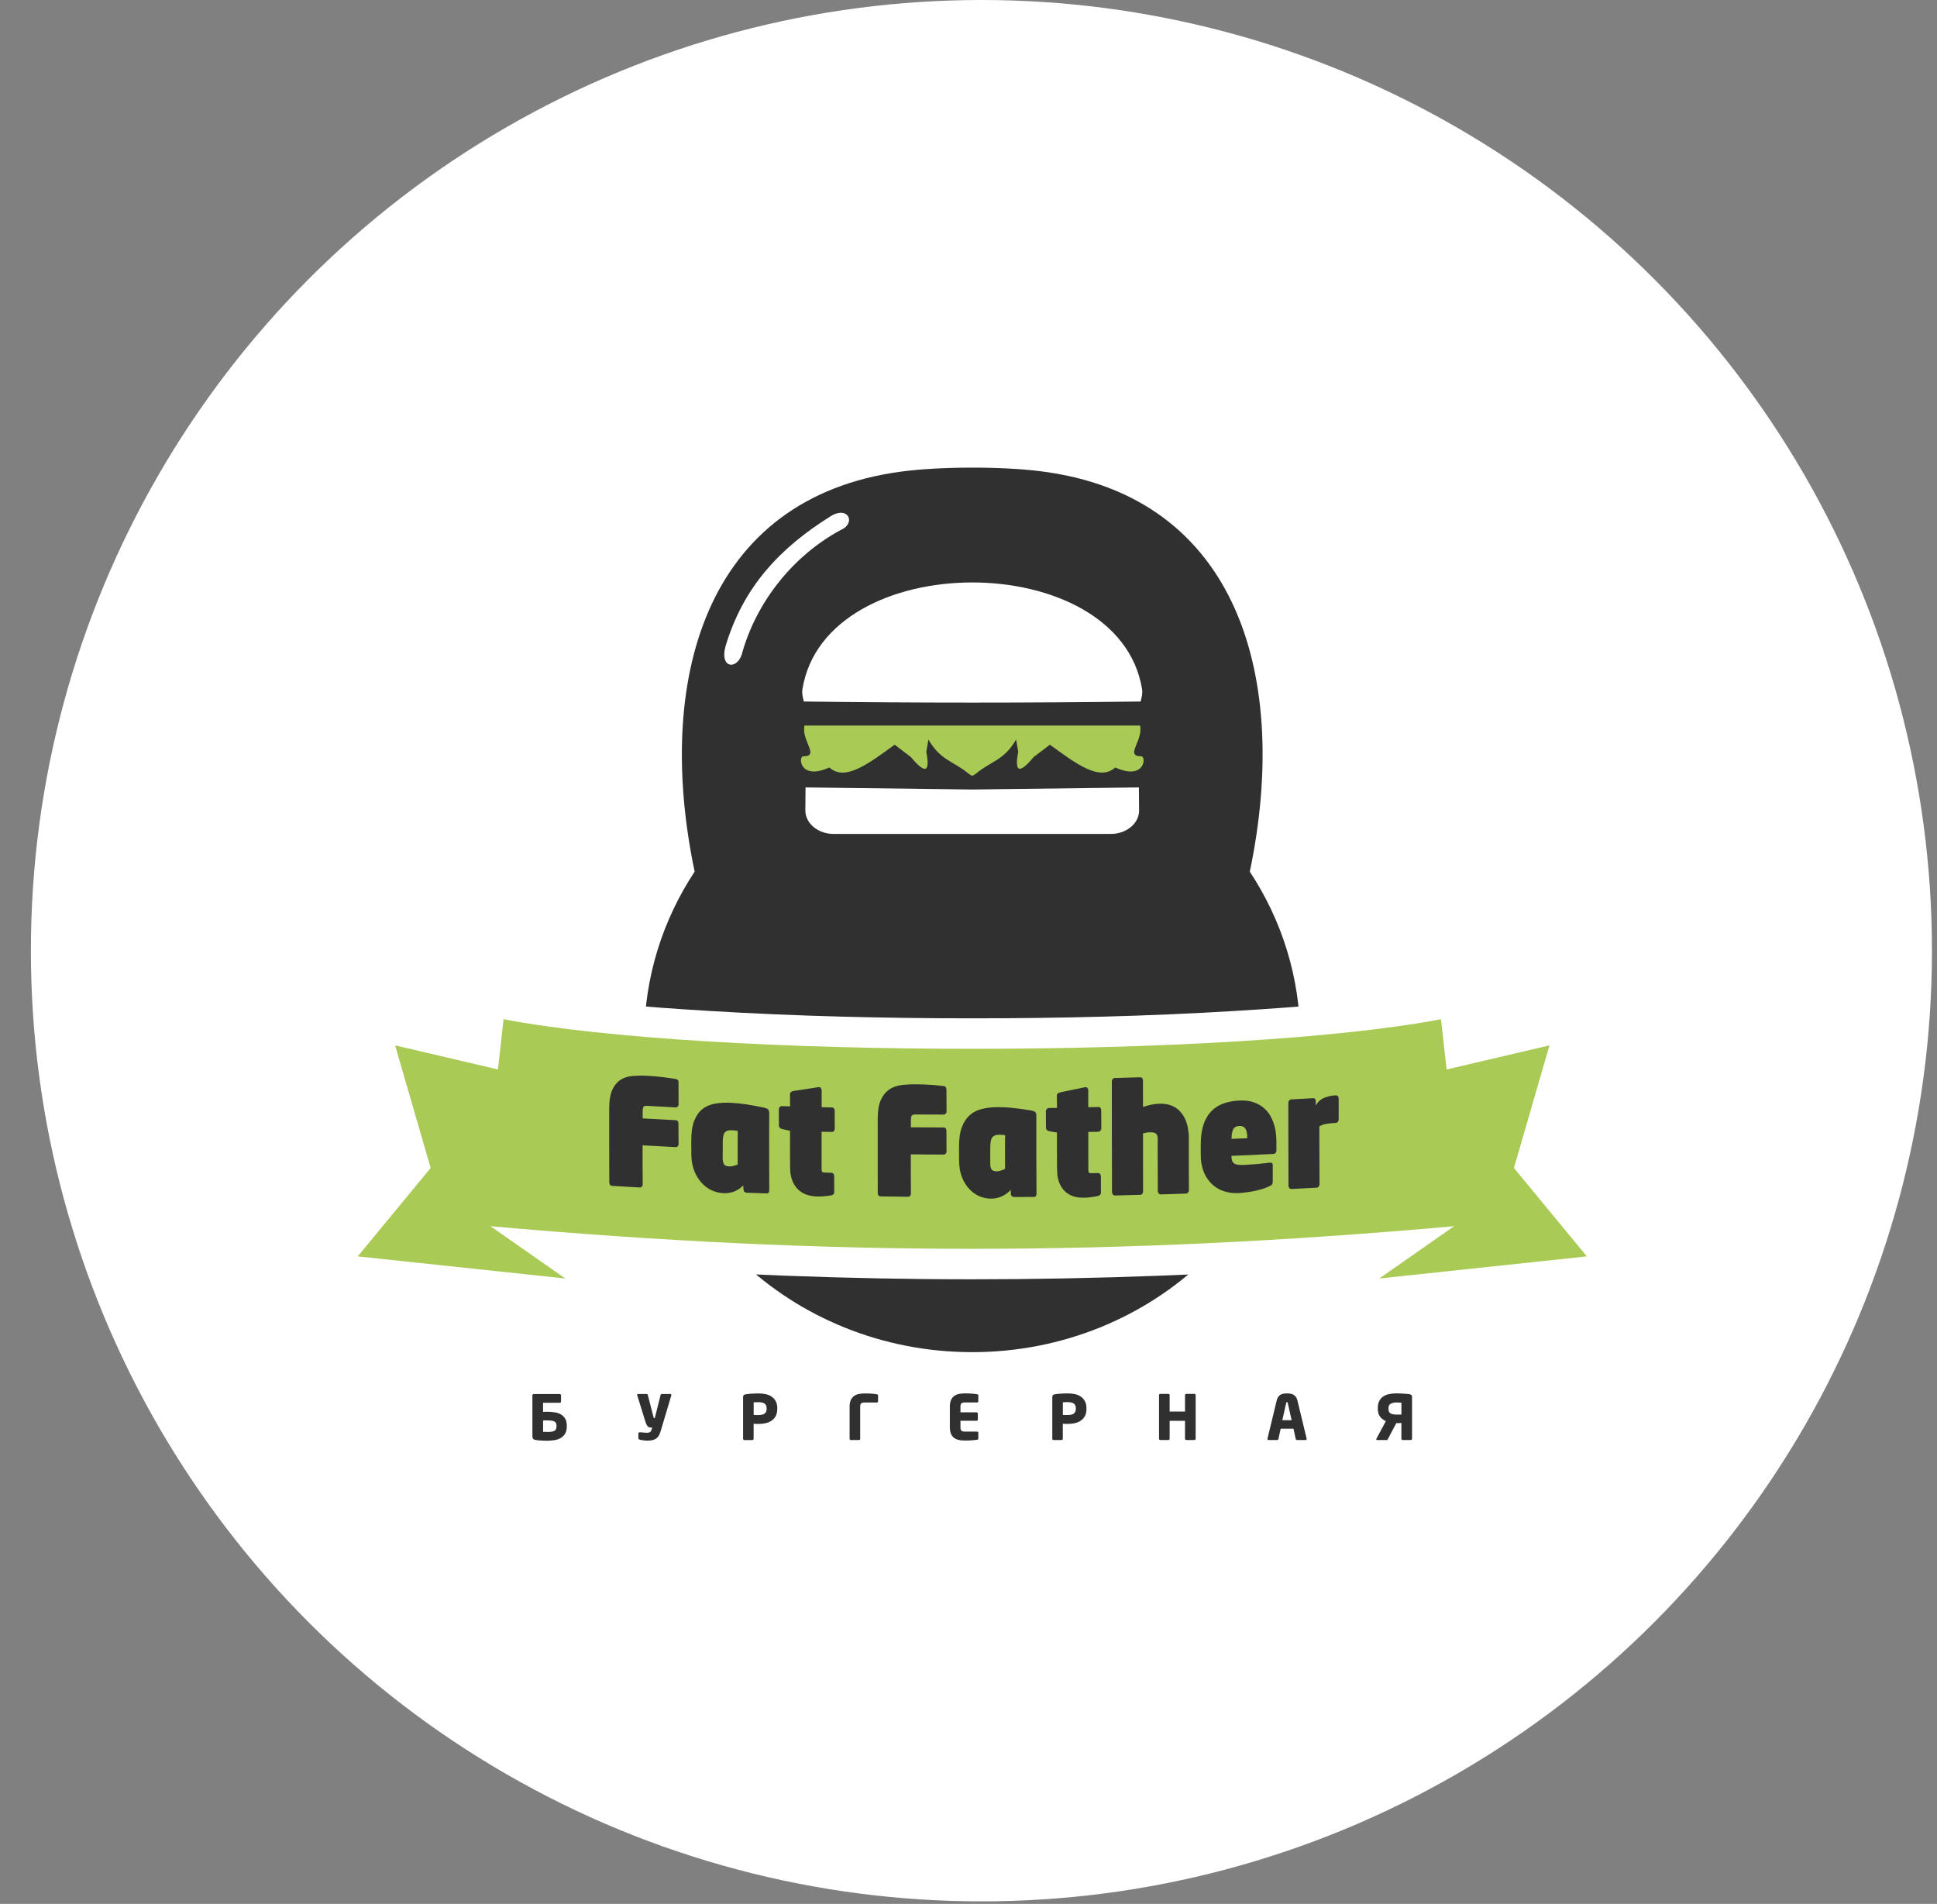
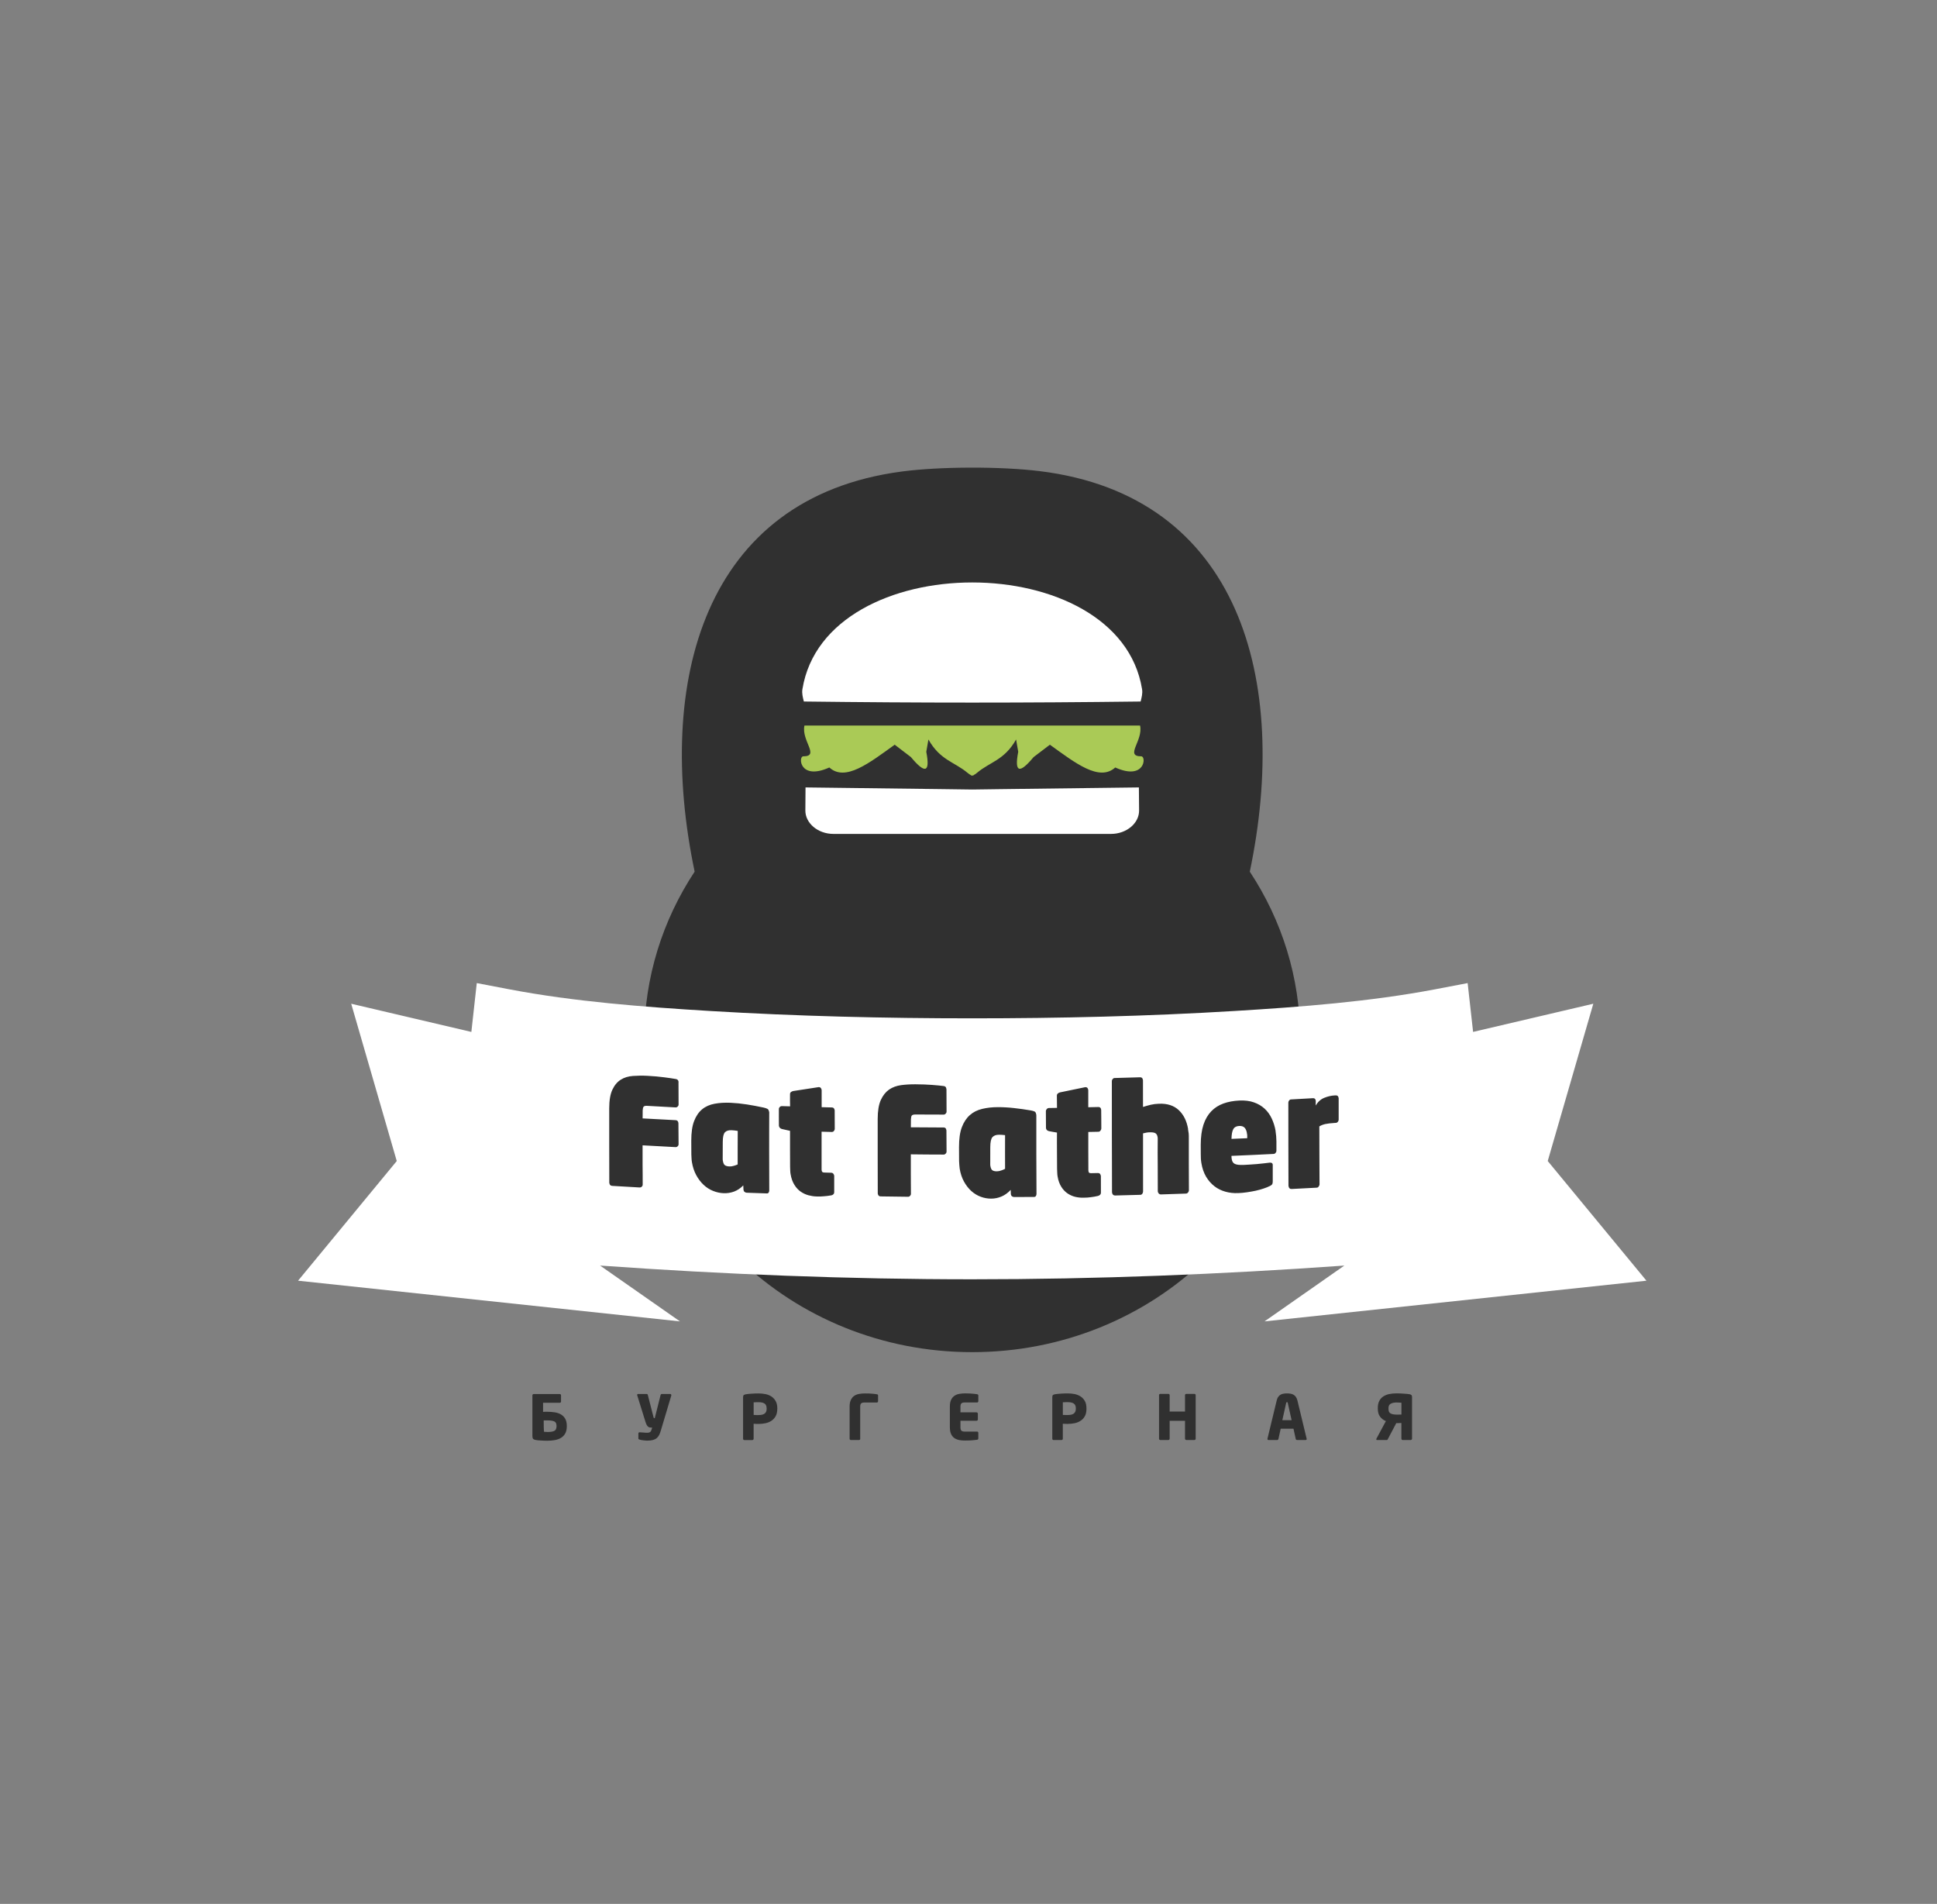
<svg xmlns="http://www.w3.org/2000/svg" width="58" height="57" viewBox="0 0 58 57" fill="none">
  <rect x="0" y="0" width="58" height="57" fill="#808080" stroke="none" />
-   <circle cx="29.387" cy="28.462" r="28.462" fill="white" />
  <path fill-rule="evenodd" clip-rule="evenodd" d="M20.8 26.096C19.609 20.416 21.067 14.901 26.998 14.117C28.15 13.964 29.97 13.962 31.126 14.104C37.141 14.84 38.621 20.384 37.423 26.096C38.379 27.544 38.932 29.259 38.932 31.097C38.932 36.279 34.535 40.481 29.111 40.481C23.688 40.481 19.29 36.279 19.29 31.097C19.29 29.259 19.844 27.544 20.799 26.096" fill="#303030" />
  <path fill-rule="evenodd" clip-rule="evenodd" d="M25.977 18.893C26.153 18.726 26.062 18.473 25.785 18.487C25.682 18.491 25.621 18.513 25.536 18.571C25.259 18.76 25.415 19.046 25.702 19.02C25.801 19.011 25.904 18.961 25.977 18.893Z" fill="white" />
  <path fill-rule="evenodd" clip-rule="evenodd" d="M34.137 21.721C34.237 22.175 33.667 22.643 34.174 22.643C34.33 22.643 34.285 23.378 33.394 22.977C32.916 23.409 32.198 22.843 31.437 22.295L30.949 22.666C30.547 23.15 30.363 23.163 30.489 22.507L30.425 22.139C30.075 22.76 29.646 22.807 29.256 23.136C29.216 23.17 29.182 23.192 29.153 23.205V23.213C29.145 23.215 29.137 23.217 29.128 23.218H29.095C29.087 23.218 29.078 23.216 29.071 23.213V23.205C29.042 23.191 29.009 23.169 28.969 23.136C28.578 22.808 28.15 22.76 27.8 22.139L27.736 22.507C27.863 23.164 27.679 23.151 27.276 22.666L26.79 22.295C26.029 22.843 25.31 23.41 24.833 22.977C23.941 23.378 23.897 22.643 24.052 22.643C24.559 22.643 23.988 22.175 24.088 21.721H34.139H34.137Z" fill="#AACA56" />
  <path fill-rule="evenodd" clip-rule="evenodd" d="M34.154 21.002C34.184 20.883 34.218 20.758 34.197 20.632C33.504 16.373 24.72 16.373 24.027 20.632C24.006 20.758 24.04 20.883 24.07 21.002C27.527 21.045 30.698 21.045 34.154 21.002Z" fill="white" />
  <path fill-rule="evenodd" clip-rule="evenodd" d="M24.123 23.574L28.233 23.625L29.115 23.637L29.992 23.625L34.102 23.574L34.108 24.265C34.111 24.645 33.733 24.966 33.267 24.966H24.955C24.491 24.966 24.113 24.645 24.115 24.265L24.12 23.574H24.123Z" fill="white" />
-   <path fill-rule="evenodd" clip-rule="evenodd" d="M21.726 19.343C21.542 19.998 22.046 20.063 22.207 19.606C22.63 18.037 23.744 16.637 25.174 15.867C25.641 15.666 25.403 15.13 24.877 15.452C23.344 16.409 22.257 17.572 21.726 19.343Z" fill="white" />
  <path fill-rule="evenodd" clip-rule="evenodd" d="M44.111 30.893L47.709 30.05L46.344 34.759L49.3 38.342L37.864 39.56L40.254 37.889C36.546 38.153 32.834 38.3 29.111 38.3C25.388 38.3 21.677 38.152 17.969 37.889L20.36 39.56L8.925 38.342L11.88 34.759L10.516 30.05L14.114 30.894L14.276 29.432L15.25 29.618C17.194 29.989 19.287 30.148 21.26 30.267C23.871 30.424 26.496 30.487 29.111 30.487C31.726 30.487 34.351 30.426 36.962 30.267C38.935 30.148 41.029 29.988 42.972 29.618L43.946 29.432L44.109 30.893H44.111Z" fill="white" />
-   <path fill-rule="evenodd" clip-rule="evenodd" d="M43.146 30.514C36.954 31.695 21.271 31.695 15.078 30.514L14.911 32.018L11.831 31.297L12.895 34.967L10.711 37.614L16.927 38.276L14.688 36.711C24.841 37.613 33.384 37.613 43.539 36.711L41.3 38.276L47.515 37.614L45.332 34.967L46.396 31.297L43.316 32.018L43.148 30.514H43.146Z" fill="#AACA56" />
  <path fill-rule="evenodd" clip-rule="evenodd" d="M20.316 32.397C20.316 32.62 20.32 32.846 20.319 33.07C20.319 33.093 20.307 33.114 20.291 33.13C20.274 33.147 20.255 33.155 20.233 33.154C19.948 33.139 19.663 33.123 19.38 33.107C19.326 33.104 19.291 33.111 19.273 33.131C19.256 33.149 19.247 33.186 19.244 33.243C19.242 33.323 19.242 33.403 19.242 33.483C19.573 33.501 19.903 33.519 20.232 33.536C20.277 33.538 20.304 33.563 20.312 33.612C20.312 33.618 20.313 33.624 20.314 33.63C20.315 33.839 20.317 34.049 20.319 34.259C20.319 34.282 20.308 34.302 20.291 34.319C20.274 34.336 20.255 34.344 20.233 34.343C19.901 34.326 19.57 34.309 19.241 34.289C19.241 34.486 19.239 34.682 19.241 34.878C19.242 35.075 19.246 35.271 19.244 35.467C19.244 35.491 19.234 35.511 19.216 35.527C19.199 35.544 19.178 35.552 19.156 35.551C18.879 35.535 18.605 35.519 18.331 35.503C18.282 35.5 18.255 35.474 18.247 35.423C18.247 35.418 18.244 35.414 18.244 35.409C18.243 35.037 18.244 34.666 18.242 34.294C18.241 33.923 18.242 33.552 18.242 33.181C18.242 32.943 18.274 32.756 18.337 32.623C18.401 32.487 18.485 32.389 18.588 32.324C18.693 32.258 18.814 32.222 18.953 32.212C19.092 32.202 19.235 32.2 19.385 32.208C19.571 32.218 19.738 32.232 19.883 32.252C20.029 32.27 20.148 32.288 20.238 32.304C20.283 32.312 20.309 32.337 20.316 32.379C20.316 32.385 20.319 32.391 20.32 32.397M23.029 33.278C23.029 33.284 23.031 33.291 23.033 33.299C23.033 33.307 23.035 33.312 23.033 33.319C23.033 33.706 23.029 34.093 23.031 34.481C23.033 34.868 23.035 35.256 23.034 35.642C23.034 35.667 23.027 35.687 23.015 35.704C23.003 35.722 22.986 35.73 22.964 35.729C22.763 35.722 22.561 35.716 22.36 35.708C22.337 35.708 22.319 35.7 22.298 35.685C22.277 35.671 22.268 35.652 22.264 35.627C22.264 35.623 22.263 35.618 22.262 35.614C22.259 35.572 22.257 35.531 22.256 35.489C22.173 35.574 22.08 35.636 21.979 35.674C21.877 35.711 21.772 35.727 21.665 35.722C21.562 35.718 21.457 35.696 21.353 35.654C21.25 35.614 21.154 35.552 21.069 35.473C20.984 35.393 20.91 35.297 20.847 35.181C20.785 35.067 20.742 34.936 20.718 34.79C20.711 34.753 20.709 34.717 20.707 34.68C20.703 34.643 20.701 34.604 20.701 34.562C20.699 34.423 20.7 34.286 20.699 34.148C20.699 33.907 20.726 33.711 20.784 33.562C20.842 33.411 20.924 33.293 21.026 33.209C21.129 33.124 21.255 33.07 21.398 33.044C21.542 33.017 21.7 33.008 21.872 33.015C22.031 33.022 22.197 33.039 22.364 33.065C22.533 33.092 22.701 33.123 22.865 33.159C22.912 33.169 22.949 33.182 22.978 33.197C23.005 33.21 23.02 33.24 23.027 33.281M22.09 33.857C22.021 33.846 21.96 33.839 21.906 33.837C21.816 33.832 21.75 33.854 21.707 33.899C21.664 33.944 21.642 34.042 21.642 34.191C21.642 34.357 21.64 34.523 21.64 34.69C21.64 34.701 21.64 34.713 21.641 34.723C21.642 34.733 21.644 34.743 21.645 34.752C21.657 34.822 21.677 34.866 21.708 34.886C21.738 34.907 21.782 34.919 21.838 34.921C21.881 34.924 21.923 34.917 21.969 34.904C22.015 34.891 22.055 34.877 22.088 34.861C22.088 34.694 22.088 34.528 22.088 34.361C22.088 34.194 22.088 34.026 22.09 33.859M24.993 33.253C24.993 33.434 24.996 33.614 24.995 33.794C24.995 33.821 24.984 33.843 24.968 33.862C24.952 33.881 24.93 33.89 24.903 33.889C24.802 33.886 24.702 33.884 24.601 33.881C24.6 34.063 24.599 34.245 24.601 34.428C24.601 34.609 24.603 34.793 24.601 34.974C24.601 34.988 24.601 35.001 24.601 35.011C24.601 35.022 24.601 35.031 24.603 35.041C24.608 35.064 24.615 35.081 24.625 35.089C24.637 35.099 24.659 35.104 24.69 35.104C24.757 35.105 24.824 35.107 24.891 35.11C24.914 35.11 24.933 35.118 24.948 35.133C24.962 35.148 24.971 35.166 24.976 35.188C24.976 35.194 24.978 35.2 24.979 35.205V35.692C24.979 35.718 24.97 35.741 24.954 35.755C24.937 35.772 24.916 35.783 24.89 35.787C24.847 35.795 24.808 35.801 24.775 35.804C24.74 35.807 24.704 35.811 24.673 35.814C24.64 35.818 24.607 35.82 24.569 35.821C24.534 35.821 24.492 35.821 24.444 35.82C24.37 35.818 24.292 35.806 24.211 35.785C24.128 35.763 24.051 35.727 23.98 35.679C23.907 35.629 23.842 35.561 23.789 35.475C23.734 35.389 23.694 35.281 23.673 35.153C23.667 35.12 23.663 35.085 23.662 35.047C23.66 35.01 23.659 34.97 23.658 34.929C23.658 34.75 23.657 34.571 23.656 34.391C23.656 34.212 23.654 34.033 23.656 33.855C23.575 33.837 23.494 33.821 23.415 33.801C23.391 33.796 23.372 33.784 23.357 33.77C23.341 33.756 23.33 33.738 23.325 33.713C23.325 33.708 23.324 33.705 23.323 33.699C23.323 33.535 23.32 33.369 23.322 33.205C23.322 33.177 23.333 33.156 23.352 33.139C23.37 33.121 23.391 33.114 23.416 33.115C23.497 33.117 23.577 33.12 23.658 33.122C23.656 33 23.653 32.878 23.656 32.756C23.656 32.729 23.667 32.708 23.685 32.694C23.704 32.679 23.725 32.669 23.749 32.664C24.003 32.625 24.257 32.586 24.511 32.547C24.515 32.547 24.52 32.547 24.525 32.547C24.545 32.547 24.56 32.554 24.576 32.57C24.59 32.585 24.596 32.604 24.601 32.625C24.601 32.63 24.603 32.637 24.603 32.643C24.603 32.811 24.601 32.979 24.603 33.147C24.703 33.149 24.805 33.152 24.907 33.155C24.956 33.155 24.982 33.182 24.991 33.232C24.993 33.237 24.994 33.244 24.995 33.25M28.34 32.603C28.34 32.829 28.343 33.055 28.343 33.279C28.343 33.304 28.333 33.325 28.316 33.342C28.299 33.36 28.281 33.369 28.258 33.369C27.976 33.369 27.692 33.369 27.412 33.366C27.358 33.366 27.324 33.375 27.305 33.394C27.288 33.412 27.279 33.451 27.276 33.508C27.274 33.588 27.274 33.669 27.274 33.749C27.602 33.753 27.929 33.754 28.257 33.755C28.301 33.755 28.328 33.779 28.335 33.826C28.335 33.832 28.338 33.839 28.339 33.844C28.34 34.056 28.342 34.266 28.343 34.477C28.343 34.5 28.333 34.521 28.316 34.539C28.299 34.557 28.281 34.566 28.258 34.566C27.929 34.566 27.601 34.563 27.273 34.559C27.273 34.757 27.272 34.954 27.273 35.151C27.274 35.347 27.277 35.544 27.276 35.741C27.276 35.766 27.266 35.785 27.249 35.803C27.232 35.821 27.211 35.83 27.189 35.829C26.914 35.827 26.643 35.822 26.37 35.818C26.321 35.818 26.294 35.792 26.285 35.741C26.285 35.736 26.284 35.731 26.283 35.727C26.282 35.355 26.283 34.984 26.281 34.613C26.28 34.242 26.281 33.871 26.281 33.498C26.281 33.26 26.312 33.071 26.374 32.933C26.437 32.795 26.521 32.691 26.622 32.62C26.726 32.549 26.846 32.506 26.983 32.487C27.12 32.469 27.264 32.461 27.411 32.462C27.595 32.464 27.761 32.468 27.905 32.48C28.05 32.491 28.167 32.502 28.256 32.514C28.301 32.519 28.328 32.543 28.334 32.585C28.334 32.591 28.337 32.597 28.338 32.603M31.027 33.359C31.027 33.365 31.029 33.373 31.03 33.379C31.031 33.387 31.032 33.393 31.031 33.4C31.031 33.79 31.029 34.181 31.031 34.572C31.034 34.962 31.036 35.354 31.036 35.743C31.036 35.767 31.029 35.788 31.018 35.806C31.006 35.825 30.988 35.834 30.966 35.834C30.766 35.835 30.567 35.836 30.366 35.837C30.345 35.837 30.325 35.83 30.305 35.817C30.284 35.803 30.275 35.785 30.27 35.761C30.27 35.757 30.269 35.752 30.268 35.747C30.266 35.705 30.264 35.663 30.264 35.623C30.18 35.712 30.089 35.779 29.989 35.821C29.888 35.864 29.784 35.885 29.677 35.885C29.575 35.885 29.472 35.868 29.367 35.829C29.266 35.792 29.171 35.735 29.085 35.658C29.001 35.582 28.927 35.487 28.865 35.375C28.804 35.263 28.76 35.135 28.736 34.987C28.731 34.951 28.727 34.914 28.725 34.877C28.723 34.841 28.719 34.8 28.718 34.759C28.716 34.621 28.716 34.481 28.716 34.343C28.716 34.1 28.742 33.902 28.8 33.749C28.858 33.595 28.939 33.474 29.041 33.384C29.143 33.293 29.267 33.232 29.411 33.198C29.552 33.164 29.709 33.146 29.88 33.146C30.038 33.146 30.202 33.155 30.367 33.174C30.536 33.193 30.702 33.216 30.864 33.244C30.91 33.252 30.947 33.262 30.977 33.276C31.004 33.288 31.019 33.317 31.026 33.359M30.096 33.984C30.028 33.976 29.968 33.972 29.914 33.972C29.825 33.972 29.76 33.997 29.717 34.044C29.674 34.092 29.653 34.192 29.652 34.342C29.652 34.509 29.65 34.677 29.651 34.844C29.651 34.857 29.651 34.868 29.651 34.877C29.652 34.887 29.654 34.898 29.655 34.907C29.667 34.976 29.689 35.02 29.718 35.038C29.748 35.057 29.792 35.068 29.847 35.067C29.889 35.067 29.932 35.059 29.977 35.043C30.023 35.027 30.063 35.011 30.095 34.993C30.095 34.825 30.095 34.657 30.094 34.488C30.094 34.32 30.094 34.151 30.095 33.982M32.973 33.235C32.974 33.418 32.978 33.599 32.977 33.781C32.977 33.809 32.965 33.832 32.95 33.851C32.934 33.872 32.914 33.882 32.887 33.883C32.786 33.885 32.687 33.886 32.587 33.889C32.587 34.073 32.586 34.258 32.587 34.441C32.588 34.625 32.589 34.81 32.589 34.994C32.589 35.01 32.589 35.022 32.589 35.032C32.589 35.044 32.589 35.053 32.592 35.062C32.595 35.086 32.602 35.103 32.613 35.111C32.626 35.12 32.646 35.123 32.678 35.123C32.744 35.122 32.812 35.121 32.877 35.119C32.899 35.119 32.919 35.124 32.934 35.14C32.948 35.155 32.957 35.173 32.961 35.194C32.961 35.2 32.963 35.206 32.964 35.212C32.964 35.376 32.964 35.54 32.965 35.703C32.965 35.731 32.956 35.753 32.94 35.769C32.923 35.786 32.903 35.798 32.877 35.804C32.834 35.814 32.795 35.822 32.764 35.827C32.73 35.833 32.694 35.837 32.661 35.842C32.629 35.847 32.596 35.849 32.559 35.853C32.523 35.855 32.481 35.856 32.434 35.857C32.362 35.859 32.284 35.851 32.203 35.833C32.12 35.814 32.044 35.78 31.973 35.734C31.9 35.686 31.837 35.621 31.782 35.536C31.728 35.451 31.687 35.345 31.667 35.216C31.661 35.183 31.658 35.148 31.657 35.111C31.654 35.073 31.653 35.034 31.652 34.992C31.651 34.81 31.65 34.63 31.649 34.449C31.649 34.269 31.646 34.087 31.649 33.907C31.569 33.893 31.488 33.881 31.411 33.865C31.388 33.86 31.369 33.85 31.352 33.837C31.338 33.824 31.325 33.805 31.322 33.781C31.322 33.776 31.321 33.772 31.32 33.767C31.32 33.601 31.316 33.434 31.317 33.268C31.317 33.241 31.329 33.218 31.346 33.2C31.364 33.181 31.386 33.172 31.41 33.172C31.489 33.17 31.569 33.169 31.65 33.168C31.648 33.045 31.645 32.922 31.646 32.8C31.646 32.772 31.658 32.75 31.676 32.736C31.695 32.72 31.716 32.709 31.74 32.704C31.991 32.651 32.243 32.6 32.495 32.548C32.499 32.548 32.504 32.548 32.508 32.548C32.528 32.548 32.545 32.554 32.559 32.568C32.572 32.583 32.579 32.601 32.583 32.621C32.583 32.627 32.585 32.634 32.586 32.639C32.586 32.81 32.584 32.98 32.586 33.149C32.686 33.147 32.785 33.144 32.888 33.142C32.937 33.141 32.963 33.166 32.971 33.217C32.971 33.224 32.973 33.23 32.973 33.235ZM35.573 33.806C35.58 33.848 35.588 33.891 35.593 33.934C35.596 33.978 35.599 34.024 35.597 34.072C35.595 34.331 35.597 34.591 35.597 34.852C35.597 35.111 35.601 35.371 35.6 35.63C35.6 35.659 35.59 35.682 35.573 35.702C35.557 35.722 35.536 35.733 35.512 35.734C35.26 35.743 35.01 35.752 34.759 35.759C34.736 35.759 34.718 35.752 34.702 35.737C34.685 35.721 34.675 35.703 34.67 35.679C34.67 35.674 34.668 35.667 34.668 35.661C34.666 35.405 34.668 35.147 34.666 34.891C34.663 34.634 34.663 34.377 34.666 34.119C34.666 34.104 34.666 34.09 34.666 34.076C34.664 34.062 34.663 34.05 34.661 34.037C34.652 33.984 34.63 33.947 34.596 33.926C34.56 33.906 34.504 33.897 34.43 33.899C34.397 33.899 34.364 33.902 34.331 33.908C34.298 33.914 34.261 33.922 34.226 33.931C34.226 34.221 34.224 34.512 34.226 34.801C34.227 35.092 34.226 35.381 34.227 35.67C34.227 35.697 34.218 35.721 34.203 35.741C34.188 35.761 34.168 35.771 34.144 35.771C33.891 35.778 33.641 35.785 33.39 35.791C33.339 35.791 33.308 35.763 33.299 35.706C33.299 35.702 33.298 35.697 33.297 35.693C33.294 35.139 33.297 34.586 33.293 34.032C33.291 33.478 33.292 32.922 33.292 32.367C33.292 32.343 33.302 32.322 33.317 32.304C33.332 32.285 33.35 32.274 33.372 32.274C33.627 32.266 33.882 32.259 34.136 32.252C34.185 32.25 34.214 32.275 34.221 32.326C34.221 32.331 34.223 32.335 34.224 32.34C34.224 32.607 34.224 32.874 34.225 33.14C34.309 33.114 34.388 33.091 34.461 33.074C34.534 33.057 34.614 33.047 34.704 33.044C34.954 33.034 35.151 33.099 35.297 33.236C35.444 33.375 35.536 33.563 35.576 33.804M38.194 33.862C38.21 33.961 38.219 34.063 38.22 34.17C38.22 34.263 38.221 34.355 38.22 34.448C38.22 34.475 38.211 34.498 38.194 34.517C38.177 34.537 38.157 34.546 38.133 34.547C37.714 34.569 37.293 34.587 36.874 34.605C36.874 34.623 36.874 34.641 36.876 34.657C36.877 34.673 36.879 34.689 36.882 34.703C36.893 34.774 36.925 34.823 36.977 34.846C37.029 34.871 37.113 34.88 37.233 34.876C37.279 34.874 37.337 34.87 37.412 34.866C37.484 34.861 37.559 34.855 37.636 34.85C37.715 34.843 37.788 34.835 37.857 34.827C37.928 34.819 37.981 34.812 38.016 34.808C38.021 34.808 38.028 34.808 38.033 34.808C38.078 34.806 38.103 34.824 38.11 34.864C38.11 34.867 38.11 34.87 38.11 34.873C38.11 34.876 38.11 34.88 38.11 34.887C38.11 35.047 38.11 35.207 38.11 35.367C38.11 35.407 38.105 35.434 38.095 35.452C38.085 35.469 38.063 35.489 38.032 35.503C37.978 35.532 37.912 35.557 37.838 35.582C37.764 35.607 37.686 35.629 37.6 35.648C37.513 35.666 37.428 35.682 37.335 35.695C37.246 35.709 37.159 35.716 37.077 35.719C36.941 35.725 36.815 35.711 36.693 35.677C36.571 35.643 36.461 35.589 36.364 35.514C36.267 35.439 36.182 35.343 36.114 35.228C36.046 35.112 35.999 34.977 35.973 34.82C35.958 34.733 35.955 34.643 35.955 34.548C35.955 34.457 35.954 34.364 35.954 34.272C35.955 34.037 35.981 33.837 36.035 33.673C36.089 33.509 36.168 33.375 36.267 33.272C36.367 33.167 36.49 33.089 36.633 33.037C36.774 32.986 36.936 32.956 37.112 32.948C37.275 32.941 37.421 32.958 37.546 33.003C37.669 33.046 37.777 33.109 37.866 33.191C37.955 33.273 38.027 33.373 38.08 33.487C38.134 33.603 38.174 33.728 38.196 33.863M37.337 33.923C37.325 33.854 37.303 33.799 37.268 33.762C37.231 33.723 37.177 33.706 37.105 33.709C37.019 33.713 36.959 33.747 36.926 33.81C36.893 33.873 36.877 33.969 36.875 34.096C37.032 34.09 37.19 34.083 37.346 34.076C37.346 34.047 37.346 34.019 37.346 33.994C37.346 33.971 37.34 33.946 37.335 33.922M40.084 32.879C40.084 33.093 40.084 33.308 40.084 33.521C40.084 33.545 40.073 33.566 40.059 33.586C40.044 33.605 40.026 33.615 40.004 33.617C39.992 33.617 39.983 33.618 39.975 33.618C39.848 33.626 39.749 33.637 39.678 33.653C39.608 33.67 39.552 33.693 39.505 33.722C39.505 34.01 39.507 34.3 39.507 34.588C39.507 34.876 39.511 35.164 39.511 35.452C39.511 35.48 39.501 35.503 39.484 35.524C39.47 35.544 39.453 35.556 39.425 35.557C39.176 35.57 38.926 35.583 38.677 35.596C38.625 35.599 38.593 35.572 38.584 35.515C38.584 35.51 38.583 35.506 38.581 35.501C38.579 35.087 38.58 34.671 38.578 34.256C38.577 33.841 38.576 33.426 38.577 33.009C38.577 32.986 38.587 32.964 38.602 32.945C38.617 32.925 38.635 32.916 38.657 32.915C38.875 32.904 39.093 32.89 39.314 32.878C39.361 32.876 39.388 32.898 39.396 32.946C39.396 32.953 39.398 32.958 39.398 32.964C39.397 33.008 39.395 33.053 39.396 33.097C39.462 32.987 39.545 32.911 39.65 32.868C39.754 32.826 39.855 32.801 39.952 32.796C39.967 32.796 39.982 32.794 39.999 32.794C40.044 32.792 40.072 32.814 40.08 32.862C40.08 32.868 40.083 32.874 40.084 32.88" fill="#303030" />
-   <path fill-rule="evenodd" clip-rule="evenodd" d="M15.942 41.773C15.942 41.763 15.945 41.755 15.953 41.747C15.961 41.74 15.97 41.735 15.979 41.735H16.759C16.77 41.735 16.779 41.739 16.787 41.745C16.795 41.752 16.799 41.76 16.799 41.77V41.962C16.799 41.972 16.795 41.98 16.787 41.987C16.779 41.994 16.77 41.997 16.759 41.997H16.261V42.269C16.282 42.267 16.303 42.266 16.323 42.266C16.344 42.266 16.365 42.266 16.387 42.266C16.468 42.266 16.543 42.272 16.615 42.283C16.685 42.295 16.748 42.316 16.8 42.348C16.853 42.38 16.895 42.423 16.926 42.478C16.956 42.534 16.972 42.603 16.972 42.688V42.702C16.972 42.787 16.956 42.858 16.926 42.913C16.895 42.969 16.853 43.013 16.799 43.046C16.747 43.079 16.684 43.101 16.613 43.114C16.541 43.126 16.466 43.133 16.385 43.133C16.354 43.133 16.322 43.133 16.29 43.131C16.258 43.13 16.226 43.127 16.196 43.126C16.165 43.124 16.136 43.123 16.11 43.12C16.084 43.117 16.061 43.114 16.043 43.111C16.005 43.104 15.979 43.093 15.964 43.076C15.948 43.061 15.942 43.031 15.942 42.989V41.774V41.773ZM16.37 42.872C16.429 42.872 16.478 42.869 16.517 42.863C16.555 42.856 16.585 42.847 16.607 42.833C16.628 42.818 16.643 42.801 16.651 42.778C16.659 42.757 16.664 42.73 16.664 42.701V42.687C16.664 42.658 16.66 42.633 16.651 42.611C16.643 42.59 16.628 42.573 16.607 42.56C16.585 42.547 16.555 42.538 16.517 42.532C16.478 42.526 16.43 42.524 16.37 42.524H16.324C16.313 42.524 16.304 42.524 16.297 42.524C16.29 42.524 16.285 42.524 16.28 42.524H16.262V42.868H16.28C16.28 42.868 16.291 42.868 16.297 42.868C16.304 42.868 16.313 42.868 16.324 42.868H16.37V42.872ZM20.101 41.769V41.774C20.101 41.774 20.101 41.776 20.101 41.778L19.788 42.827C19.773 42.878 19.756 42.922 19.738 42.96C19.72 42.997 19.694 43.029 19.665 43.054C19.635 43.079 19.596 43.098 19.551 43.111C19.505 43.123 19.447 43.13 19.379 43.13C19.362 43.13 19.343 43.13 19.322 43.126C19.3 43.124 19.28 43.122 19.258 43.12C19.237 43.117 19.217 43.114 19.198 43.111C19.18 43.107 19.165 43.102 19.154 43.099C19.143 43.096 19.134 43.091 19.126 43.088C19.118 43.083 19.115 43.076 19.115 43.066V42.915C19.115 42.905 19.118 42.897 19.125 42.89C19.133 42.884 19.141 42.88 19.151 42.88H19.155C19.169 42.881 19.188 42.882 19.208 42.884C19.229 42.885 19.25 42.886 19.272 42.888C19.294 42.89 19.315 42.892 19.334 42.893C19.355 42.894 19.373 42.894 19.388 42.894C19.421 42.894 19.447 42.887 19.467 42.873C19.485 42.86 19.5 42.835 19.511 42.797L19.528 42.739H19.5C19.483 42.739 19.465 42.738 19.451 42.735C19.435 42.731 19.42 42.725 19.406 42.712C19.392 42.701 19.378 42.684 19.365 42.66C19.352 42.637 19.339 42.606 19.327 42.566L19.081 41.775C19.081 41.775 19.078 41.767 19.078 41.763C19.078 41.742 19.091 41.733 19.116 41.733H19.364C19.374 41.733 19.382 41.736 19.388 41.743C19.394 41.75 19.397 41.758 19.399 41.768L19.567 42.422C19.57 42.435 19.574 42.444 19.577 42.45C19.581 42.455 19.586 42.457 19.596 42.457H19.606L19.779 41.768C19.781 41.758 19.786 41.75 19.792 41.743C19.799 41.736 19.808 41.733 19.817 41.733H20.066C20.076 41.733 20.084 41.736 20.091 41.742C20.098 41.749 20.101 41.756 20.101 41.766M23.274 42.18C23.274 42.266 23.258 42.339 23.226 42.397C23.194 42.455 23.152 42.501 23.1 42.535C23.047 42.57 22.988 42.594 22.921 42.609C22.854 42.623 22.787 42.63 22.716 42.63C22.693 42.63 22.669 42.63 22.642 42.629C22.615 42.628 22.59 42.626 22.566 42.625V43.075C22.566 43.086 22.562 43.093 22.554 43.101C22.546 43.109 22.538 43.113 22.528 43.113H22.288C22.278 43.113 22.27 43.109 22.262 43.102C22.254 43.096 22.25 43.087 22.25 43.078V41.831C22.25 41.799 22.257 41.777 22.271 41.766C22.284 41.755 22.306 41.747 22.334 41.742C22.382 41.734 22.44 41.728 22.51 41.724C22.578 41.719 22.647 41.717 22.714 41.717C22.784 41.717 22.854 41.724 22.921 41.737C22.988 41.751 23.049 41.775 23.101 41.81C23.153 41.844 23.195 41.891 23.227 41.949C23.259 42.005 23.275 42.078 23.275 42.164V42.181L23.274 42.18ZM22.955 42.163C22.955 42.096 22.935 42.05 22.895 42.021C22.855 41.994 22.795 41.979 22.717 41.979C22.71 41.979 22.7 41.979 22.685 41.979C22.671 41.979 22.656 41.98 22.64 41.98C22.624 41.98 22.609 41.981 22.595 41.983C22.582 41.983 22.571 41.983 22.567 41.983V42.362C22.567 42.362 22.582 42.362 22.595 42.362C22.61 42.362 22.625 42.363 22.642 42.364C22.659 42.364 22.675 42.364 22.689 42.364H22.718C22.802 42.364 22.862 42.348 22.899 42.317C22.937 42.287 22.956 42.24 22.956 42.177V42.16L22.955 42.163ZM25.759 43.074C25.759 43.084 25.756 43.092 25.748 43.1C25.74 43.108 25.732 43.112 25.722 43.112H25.478C25.468 43.112 25.459 43.108 25.452 43.1C25.444 43.093 25.44 43.084 25.44 43.074V42.114C25.44 42.03 25.453 41.962 25.478 41.91C25.503 41.858 25.536 41.818 25.578 41.79C25.619 41.761 25.668 41.742 25.724 41.732C25.78 41.722 25.837 41.717 25.896 41.717C25.946 41.717 25.989 41.717 26.027 41.719C26.064 41.722 26.098 41.724 26.127 41.726C26.156 41.728 26.181 41.732 26.201 41.734C26.222 41.736 26.24 41.739 26.256 41.742C26.281 41.745 26.292 41.758 26.292 41.779V41.952C26.292 41.962 26.289 41.97 26.281 41.978C26.273 41.986 26.265 41.989 26.255 41.989H25.877C25.833 41.989 25.803 41.998 25.784 42.017C25.766 42.035 25.757 42.068 25.757 42.115V43.075L25.759 43.074ZM29.294 43.065C29.294 43.088 29.282 43.1 29.257 43.104C29.225 43.108 29.182 43.114 29.128 43.118C29.074 43.124 28.997 43.127 28.896 43.127C28.836 43.127 28.779 43.123 28.724 43.113C28.669 43.102 28.62 43.083 28.579 43.055C28.537 43.026 28.504 42.986 28.479 42.934C28.454 42.881 28.442 42.812 28.442 42.728V42.112C28.442 42.028 28.454 41.96 28.479 41.908C28.504 41.855 28.537 41.816 28.579 41.788C28.621 41.759 28.669 41.74 28.725 41.73C28.781 41.721 28.838 41.715 28.897 41.715C28.947 41.715 28.99 41.715 29.028 41.718C29.066 41.719 29.099 41.723 29.128 41.725C29.157 41.727 29.182 41.73 29.202 41.733C29.223 41.735 29.241 41.737 29.257 41.741C29.282 41.744 29.294 41.757 29.294 41.778V41.951C29.294 41.961 29.291 41.969 29.283 41.977C29.275 41.985 29.267 41.988 29.257 41.988H28.879C28.836 41.988 28.805 41.997 28.787 42.016C28.768 42.034 28.759 42.067 28.759 42.114V42.283H29.242C29.252 42.283 29.26 42.287 29.268 42.295C29.275 42.303 29.28 42.31 29.28 42.321V42.498C29.28 42.508 29.276 42.516 29.268 42.524C29.26 42.531 29.252 42.535 29.242 42.535H28.759V42.731C28.759 42.779 28.768 42.813 28.787 42.831C28.805 42.849 28.836 42.859 28.879 42.859H29.257C29.267 42.859 29.275 42.862 29.283 42.87C29.291 42.878 29.294 42.886 29.294 42.896V43.07V43.065ZM32.532 42.179C32.532 42.265 32.517 42.338 32.485 42.396C32.453 42.453 32.411 42.5 32.358 42.534C32.306 42.569 32.247 42.593 32.179 42.608C32.112 42.621 32.044 42.629 31.974 42.629C31.952 42.629 31.928 42.629 31.9 42.628C31.873 42.627 31.847 42.625 31.824 42.624V43.074C31.824 43.084 31.821 43.092 31.813 43.1C31.805 43.108 31.797 43.112 31.787 43.112H31.546C31.536 43.112 31.528 43.108 31.52 43.101C31.512 43.095 31.509 43.086 31.509 43.076V41.829C31.509 41.798 31.515 41.776 31.529 41.765C31.543 41.753 31.564 41.745 31.593 41.741C31.641 41.733 31.699 41.727 31.767 41.723C31.837 41.718 31.904 41.716 31.971 41.716C32.042 41.716 32.111 41.723 32.178 41.736C32.245 41.75 32.306 41.774 32.358 41.809C32.411 41.843 32.453 41.89 32.485 41.947C32.517 42.004 32.532 42.077 32.532 42.163V42.18V42.179ZM32.214 42.162C32.214 42.095 32.193 42.048 32.153 42.02C32.113 41.993 32.053 41.978 31.976 41.978C31.969 41.978 31.959 41.978 31.944 41.978C31.929 41.978 31.914 41.979 31.898 41.979C31.882 41.979 31.867 41.98 31.854 41.981C31.839 41.981 31.83 41.981 31.825 41.981V42.361C31.825 42.361 31.84 42.361 31.854 42.361C31.867 42.361 31.883 42.362 31.9 42.363C31.918 42.363 31.933 42.363 31.947 42.363H31.976C32.059 42.363 32.119 42.347 32.157 42.316C32.194 42.286 32.214 42.239 32.214 42.175V42.158V42.162ZM35.802 43.073C35.802 43.083 35.799 43.091 35.791 43.099C35.783 43.107 35.775 43.111 35.765 43.111H35.521C35.511 43.111 35.502 43.107 35.495 43.099C35.487 43.092 35.483 43.083 35.483 43.073V42.536H35.023V43.073C35.023 43.083 35.02 43.091 35.012 43.099C35.004 43.107 34.996 43.111 34.986 43.111H34.742C34.732 43.111 34.724 43.107 34.716 43.099C34.708 43.092 34.705 43.083 34.705 43.073V41.766C34.705 41.756 34.708 41.748 34.716 41.741C34.723 41.734 34.732 41.731 34.742 41.731H34.986C34.996 41.731 35.004 41.734 35.012 41.741C35.02 41.748 35.023 41.756 35.023 41.766V42.26H35.483V41.766C35.483 41.756 35.487 41.748 35.495 41.741C35.502 41.734 35.511 41.731 35.521 41.731H35.765C35.775 41.731 35.783 41.734 35.791 41.741C35.799 41.748 35.802 41.756 35.802 41.766V43.073ZM39.127 43.081C39.127 43.1 39.117 43.111 39.095 43.111H38.834C38.824 43.111 38.816 43.107 38.81 43.101C38.805 43.095 38.8 43.087 38.798 43.078L38.731 42.773H38.348L38.281 43.078C38.279 43.088 38.274 43.096 38.267 43.101C38.261 43.107 38.252 43.111 38.243 43.111H37.982C37.962 43.111 37.952 43.1 37.952 43.081C37.952 43.081 37.952 43.079 37.952 43.078C37.952 43.077 37.952 43.074 37.952 43.072L38.23 41.921C38.241 41.877 38.257 41.841 38.279 41.814C38.299 41.786 38.324 41.766 38.351 41.751C38.38 41.736 38.41 41.727 38.441 41.723C38.474 41.718 38.506 41.716 38.538 41.716C38.57 41.716 38.602 41.718 38.634 41.723C38.666 41.727 38.695 41.737 38.724 41.751C38.752 41.766 38.776 41.786 38.798 41.814C38.818 41.841 38.835 41.877 38.847 41.921L39.125 43.072C39.125 43.072 39.125 43.077 39.125 43.078C39.125 43.079 39.125 43.08 39.125 43.081M38.562 42.007C38.56 41.996 38.557 41.989 38.554 41.985C38.552 41.98 38.546 41.978 38.537 41.978C38.523 41.978 38.514 41.987 38.511 42.007L38.397 42.518H38.675L38.561 42.007H38.562ZM41.21 43.089C41.21 43.082 41.212 43.076 41.216 43.069L41.498 42.545C41.429 42.518 41.372 42.475 41.325 42.414C41.278 42.354 41.256 42.273 41.256 42.174V42.151C41.256 42.069 41.27 42 41.299 41.944C41.327 41.888 41.367 41.843 41.417 41.809C41.468 41.775 41.527 41.751 41.596 41.736C41.664 41.722 41.739 41.715 41.818 41.715C41.851 41.715 41.887 41.715 41.922 41.717C41.957 41.718 41.992 41.721 42.026 41.723C42.059 41.725 42.09 41.727 42.12 41.73C42.15 41.732 42.176 41.735 42.198 41.739C42.226 41.743 42.246 41.751 42.26 41.763C42.274 41.774 42.281 41.795 42.281 41.827V43.073C42.281 43.083 42.277 43.091 42.269 43.099C42.261 43.107 42.252 43.111 42.243 43.111H41.999C41.989 43.111 41.98 43.107 41.973 43.099C41.966 43.092 41.962 43.083 41.962 43.073V42.602C41.945 42.602 41.923 42.602 41.898 42.604C41.873 42.604 41.85 42.607 41.831 42.607L41.81 42.604L41.562 43.074C41.557 43.084 41.552 43.092 41.547 43.1C41.543 43.108 41.535 43.112 41.524 43.112H41.237C41.219 43.112 41.21 43.105 41.21 43.089ZM41.576 42.175C41.576 42.208 41.58 42.234 41.588 42.257C41.597 42.28 41.611 42.298 41.63 42.31C41.651 42.324 41.676 42.334 41.709 42.341C41.742 42.348 41.782 42.351 41.831 42.351H41.857C41.87 42.351 41.882 42.351 41.897 42.35C41.912 42.35 41.924 42.349 41.937 42.349C41.949 42.349 41.958 42.349 41.963 42.349V41.993C41.957 41.993 41.947 41.993 41.933 41.993C41.921 41.993 41.907 41.992 41.892 41.991C41.877 41.991 41.863 41.989 41.849 41.989C41.834 41.989 41.824 41.988 41.818 41.988C41.741 41.988 41.681 42.002 41.638 42.028C41.596 42.054 41.576 42.096 41.576 42.153V42.177V42.175Z" fill="#303030" />
+   <path fill-rule="evenodd" clip-rule="evenodd" d="M15.942 41.773C15.942 41.763 15.945 41.755 15.953 41.747C15.961 41.74 15.97 41.735 15.979 41.735H16.759C16.77 41.735 16.779 41.739 16.787 41.745C16.795 41.752 16.799 41.76 16.799 41.77V41.962C16.799 41.972 16.795 41.98 16.787 41.987C16.779 41.994 16.77 41.997 16.759 41.997H16.261V42.269C16.282 42.267 16.303 42.266 16.323 42.266C16.344 42.266 16.365 42.266 16.387 42.266C16.468 42.266 16.543 42.272 16.615 42.283C16.685 42.295 16.748 42.316 16.8 42.348C16.853 42.38 16.895 42.423 16.926 42.478C16.956 42.534 16.972 42.603 16.972 42.688V42.702C16.972 42.787 16.956 42.858 16.926 42.913C16.895 42.969 16.853 43.013 16.799 43.046C16.747 43.079 16.684 43.101 16.613 43.114C16.541 43.126 16.466 43.133 16.385 43.133C16.354 43.133 16.322 43.133 16.29 43.131C16.258 43.13 16.226 43.127 16.196 43.126C16.165 43.124 16.136 43.123 16.11 43.12C16.084 43.117 16.061 43.114 16.043 43.111C16.005 43.104 15.979 43.093 15.964 43.076C15.948 43.061 15.942 43.031 15.942 42.989V41.774V41.773ZM16.37 42.872C16.429 42.872 16.478 42.869 16.517 42.863C16.555 42.856 16.585 42.847 16.607 42.833C16.628 42.818 16.643 42.801 16.651 42.778C16.659 42.757 16.664 42.73 16.664 42.701V42.687C16.664 42.658 16.66 42.633 16.651 42.611C16.643 42.59 16.628 42.573 16.607 42.56C16.585 42.547 16.555 42.538 16.517 42.532C16.478 42.526 16.43 42.524 16.37 42.524H16.324C16.313 42.524 16.304 42.524 16.297 42.524C16.29 42.524 16.285 42.524 16.28 42.524H16.262H16.28C16.28 42.868 16.291 42.868 16.297 42.868C16.304 42.868 16.313 42.868 16.324 42.868H16.37V42.872ZM20.101 41.769V41.774C20.101 41.774 20.101 41.776 20.101 41.778L19.788 42.827C19.773 42.878 19.756 42.922 19.738 42.96C19.72 42.997 19.694 43.029 19.665 43.054C19.635 43.079 19.596 43.098 19.551 43.111C19.505 43.123 19.447 43.13 19.379 43.13C19.362 43.13 19.343 43.13 19.322 43.126C19.3 43.124 19.28 43.122 19.258 43.12C19.237 43.117 19.217 43.114 19.198 43.111C19.18 43.107 19.165 43.102 19.154 43.099C19.143 43.096 19.134 43.091 19.126 43.088C19.118 43.083 19.115 43.076 19.115 43.066V42.915C19.115 42.905 19.118 42.897 19.125 42.89C19.133 42.884 19.141 42.88 19.151 42.88H19.155C19.169 42.881 19.188 42.882 19.208 42.884C19.229 42.885 19.25 42.886 19.272 42.888C19.294 42.89 19.315 42.892 19.334 42.893C19.355 42.894 19.373 42.894 19.388 42.894C19.421 42.894 19.447 42.887 19.467 42.873C19.485 42.86 19.5 42.835 19.511 42.797L19.528 42.739H19.5C19.483 42.739 19.465 42.738 19.451 42.735C19.435 42.731 19.42 42.725 19.406 42.712C19.392 42.701 19.378 42.684 19.365 42.66C19.352 42.637 19.339 42.606 19.327 42.566L19.081 41.775C19.081 41.775 19.078 41.767 19.078 41.763C19.078 41.742 19.091 41.733 19.116 41.733H19.364C19.374 41.733 19.382 41.736 19.388 41.743C19.394 41.75 19.397 41.758 19.399 41.768L19.567 42.422C19.57 42.435 19.574 42.444 19.577 42.45C19.581 42.455 19.586 42.457 19.596 42.457H19.606L19.779 41.768C19.781 41.758 19.786 41.75 19.792 41.743C19.799 41.736 19.808 41.733 19.817 41.733H20.066C20.076 41.733 20.084 41.736 20.091 41.742C20.098 41.749 20.101 41.756 20.101 41.766M23.274 42.18C23.274 42.266 23.258 42.339 23.226 42.397C23.194 42.455 23.152 42.501 23.1 42.535C23.047 42.57 22.988 42.594 22.921 42.609C22.854 42.623 22.787 42.63 22.716 42.63C22.693 42.63 22.669 42.63 22.642 42.629C22.615 42.628 22.59 42.626 22.566 42.625V43.075C22.566 43.086 22.562 43.093 22.554 43.101C22.546 43.109 22.538 43.113 22.528 43.113H22.288C22.278 43.113 22.27 43.109 22.262 43.102C22.254 43.096 22.25 43.087 22.25 43.078V41.831C22.25 41.799 22.257 41.777 22.271 41.766C22.284 41.755 22.306 41.747 22.334 41.742C22.382 41.734 22.44 41.728 22.51 41.724C22.578 41.719 22.647 41.717 22.714 41.717C22.784 41.717 22.854 41.724 22.921 41.737C22.988 41.751 23.049 41.775 23.101 41.81C23.153 41.844 23.195 41.891 23.227 41.949C23.259 42.005 23.275 42.078 23.275 42.164V42.181L23.274 42.18ZM22.955 42.163C22.955 42.096 22.935 42.05 22.895 42.021C22.855 41.994 22.795 41.979 22.717 41.979C22.71 41.979 22.7 41.979 22.685 41.979C22.671 41.979 22.656 41.98 22.64 41.98C22.624 41.98 22.609 41.981 22.595 41.983C22.582 41.983 22.571 41.983 22.567 41.983V42.362C22.567 42.362 22.582 42.362 22.595 42.362C22.61 42.362 22.625 42.363 22.642 42.364C22.659 42.364 22.675 42.364 22.689 42.364H22.718C22.802 42.364 22.862 42.348 22.899 42.317C22.937 42.287 22.956 42.24 22.956 42.177V42.16L22.955 42.163ZM25.759 43.074C25.759 43.084 25.756 43.092 25.748 43.1C25.74 43.108 25.732 43.112 25.722 43.112H25.478C25.468 43.112 25.459 43.108 25.452 43.1C25.444 43.093 25.44 43.084 25.44 43.074V42.114C25.44 42.03 25.453 41.962 25.478 41.91C25.503 41.858 25.536 41.818 25.578 41.79C25.619 41.761 25.668 41.742 25.724 41.732C25.78 41.722 25.837 41.717 25.896 41.717C25.946 41.717 25.989 41.717 26.027 41.719C26.064 41.722 26.098 41.724 26.127 41.726C26.156 41.728 26.181 41.732 26.201 41.734C26.222 41.736 26.24 41.739 26.256 41.742C26.281 41.745 26.292 41.758 26.292 41.779V41.952C26.292 41.962 26.289 41.97 26.281 41.978C26.273 41.986 26.265 41.989 26.255 41.989H25.877C25.833 41.989 25.803 41.998 25.784 42.017C25.766 42.035 25.757 42.068 25.757 42.115V43.075L25.759 43.074ZM29.294 43.065C29.294 43.088 29.282 43.1 29.257 43.104C29.225 43.108 29.182 43.114 29.128 43.118C29.074 43.124 28.997 43.127 28.896 43.127C28.836 43.127 28.779 43.123 28.724 43.113C28.669 43.102 28.62 43.083 28.579 43.055C28.537 43.026 28.504 42.986 28.479 42.934C28.454 42.881 28.442 42.812 28.442 42.728V42.112C28.442 42.028 28.454 41.96 28.479 41.908C28.504 41.855 28.537 41.816 28.579 41.788C28.621 41.759 28.669 41.74 28.725 41.73C28.781 41.721 28.838 41.715 28.897 41.715C28.947 41.715 28.99 41.715 29.028 41.718C29.066 41.719 29.099 41.723 29.128 41.725C29.157 41.727 29.182 41.73 29.202 41.733C29.223 41.735 29.241 41.737 29.257 41.741C29.282 41.744 29.294 41.757 29.294 41.778V41.951C29.294 41.961 29.291 41.969 29.283 41.977C29.275 41.985 29.267 41.988 29.257 41.988H28.879C28.836 41.988 28.805 41.997 28.787 42.016C28.768 42.034 28.759 42.067 28.759 42.114V42.283H29.242C29.252 42.283 29.26 42.287 29.268 42.295C29.275 42.303 29.28 42.31 29.28 42.321V42.498C29.28 42.508 29.276 42.516 29.268 42.524C29.26 42.531 29.252 42.535 29.242 42.535H28.759V42.731C28.759 42.779 28.768 42.813 28.787 42.831C28.805 42.849 28.836 42.859 28.879 42.859H29.257C29.267 42.859 29.275 42.862 29.283 42.87C29.291 42.878 29.294 42.886 29.294 42.896V43.07V43.065ZM32.532 42.179C32.532 42.265 32.517 42.338 32.485 42.396C32.453 42.453 32.411 42.5 32.358 42.534C32.306 42.569 32.247 42.593 32.179 42.608C32.112 42.621 32.044 42.629 31.974 42.629C31.952 42.629 31.928 42.629 31.9 42.628C31.873 42.627 31.847 42.625 31.824 42.624V43.074C31.824 43.084 31.821 43.092 31.813 43.1C31.805 43.108 31.797 43.112 31.787 43.112H31.546C31.536 43.112 31.528 43.108 31.52 43.101C31.512 43.095 31.509 43.086 31.509 43.076V41.829C31.509 41.798 31.515 41.776 31.529 41.765C31.543 41.753 31.564 41.745 31.593 41.741C31.641 41.733 31.699 41.727 31.767 41.723C31.837 41.718 31.904 41.716 31.971 41.716C32.042 41.716 32.111 41.723 32.178 41.736C32.245 41.75 32.306 41.774 32.358 41.809C32.411 41.843 32.453 41.89 32.485 41.947C32.517 42.004 32.532 42.077 32.532 42.163V42.18V42.179ZM32.214 42.162C32.214 42.095 32.193 42.048 32.153 42.02C32.113 41.993 32.053 41.978 31.976 41.978C31.969 41.978 31.959 41.978 31.944 41.978C31.929 41.978 31.914 41.979 31.898 41.979C31.882 41.979 31.867 41.98 31.854 41.981C31.839 41.981 31.83 41.981 31.825 41.981V42.361C31.825 42.361 31.84 42.361 31.854 42.361C31.867 42.361 31.883 42.362 31.9 42.363C31.918 42.363 31.933 42.363 31.947 42.363H31.976C32.059 42.363 32.119 42.347 32.157 42.316C32.194 42.286 32.214 42.239 32.214 42.175V42.158V42.162ZM35.802 43.073C35.802 43.083 35.799 43.091 35.791 43.099C35.783 43.107 35.775 43.111 35.765 43.111H35.521C35.511 43.111 35.502 43.107 35.495 43.099C35.487 43.092 35.483 43.083 35.483 43.073V42.536H35.023V43.073C35.023 43.083 35.02 43.091 35.012 43.099C35.004 43.107 34.996 43.111 34.986 43.111H34.742C34.732 43.111 34.724 43.107 34.716 43.099C34.708 43.092 34.705 43.083 34.705 43.073V41.766C34.705 41.756 34.708 41.748 34.716 41.741C34.723 41.734 34.732 41.731 34.742 41.731H34.986C34.996 41.731 35.004 41.734 35.012 41.741C35.02 41.748 35.023 41.756 35.023 41.766V42.26H35.483V41.766C35.483 41.756 35.487 41.748 35.495 41.741C35.502 41.734 35.511 41.731 35.521 41.731H35.765C35.775 41.731 35.783 41.734 35.791 41.741C35.799 41.748 35.802 41.756 35.802 41.766V43.073ZM39.127 43.081C39.127 43.1 39.117 43.111 39.095 43.111H38.834C38.824 43.111 38.816 43.107 38.81 43.101C38.805 43.095 38.8 43.087 38.798 43.078L38.731 42.773H38.348L38.281 43.078C38.279 43.088 38.274 43.096 38.267 43.101C38.261 43.107 38.252 43.111 38.243 43.111H37.982C37.962 43.111 37.952 43.1 37.952 43.081C37.952 43.081 37.952 43.079 37.952 43.078C37.952 43.077 37.952 43.074 37.952 43.072L38.23 41.921C38.241 41.877 38.257 41.841 38.279 41.814C38.299 41.786 38.324 41.766 38.351 41.751C38.38 41.736 38.41 41.727 38.441 41.723C38.474 41.718 38.506 41.716 38.538 41.716C38.57 41.716 38.602 41.718 38.634 41.723C38.666 41.727 38.695 41.737 38.724 41.751C38.752 41.766 38.776 41.786 38.798 41.814C38.818 41.841 38.835 41.877 38.847 41.921L39.125 43.072C39.125 43.072 39.125 43.077 39.125 43.078C39.125 43.079 39.125 43.08 39.125 43.081M38.562 42.007C38.56 41.996 38.557 41.989 38.554 41.985C38.552 41.98 38.546 41.978 38.537 41.978C38.523 41.978 38.514 41.987 38.511 42.007L38.397 42.518H38.675L38.561 42.007H38.562ZM41.21 43.089C41.21 43.082 41.212 43.076 41.216 43.069L41.498 42.545C41.429 42.518 41.372 42.475 41.325 42.414C41.278 42.354 41.256 42.273 41.256 42.174V42.151C41.256 42.069 41.27 42 41.299 41.944C41.327 41.888 41.367 41.843 41.417 41.809C41.468 41.775 41.527 41.751 41.596 41.736C41.664 41.722 41.739 41.715 41.818 41.715C41.851 41.715 41.887 41.715 41.922 41.717C41.957 41.718 41.992 41.721 42.026 41.723C42.059 41.725 42.09 41.727 42.12 41.73C42.15 41.732 42.176 41.735 42.198 41.739C42.226 41.743 42.246 41.751 42.26 41.763C42.274 41.774 42.281 41.795 42.281 41.827V43.073C42.281 43.083 42.277 43.091 42.269 43.099C42.261 43.107 42.252 43.111 42.243 43.111H41.999C41.989 43.111 41.98 43.107 41.973 43.099C41.966 43.092 41.962 43.083 41.962 43.073V42.602C41.945 42.602 41.923 42.602 41.898 42.604C41.873 42.604 41.85 42.607 41.831 42.607L41.81 42.604L41.562 43.074C41.557 43.084 41.552 43.092 41.547 43.1C41.543 43.108 41.535 43.112 41.524 43.112H41.237C41.219 43.112 41.21 43.105 41.21 43.089ZM41.576 42.175C41.576 42.208 41.58 42.234 41.588 42.257C41.597 42.28 41.611 42.298 41.63 42.31C41.651 42.324 41.676 42.334 41.709 42.341C41.742 42.348 41.782 42.351 41.831 42.351H41.857C41.87 42.351 41.882 42.351 41.897 42.35C41.912 42.35 41.924 42.349 41.937 42.349C41.949 42.349 41.958 42.349 41.963 42.349V41.993C41.957 41.993 41.947 41.993 41.933 41.993C41.921 41.993 41.907 41.992 41.892 41.991C41.877 41.991 41.863 41.989 41.849 41.989C41.834 41.989 41.824 41.988 41.818 41.988C41.741 41.988 41.681 42.002 41.638 42.028C41.596 42.054 41.576 42.096 41.576 42.153V42.177V42.175Z" fill="#303030" />
</svg>